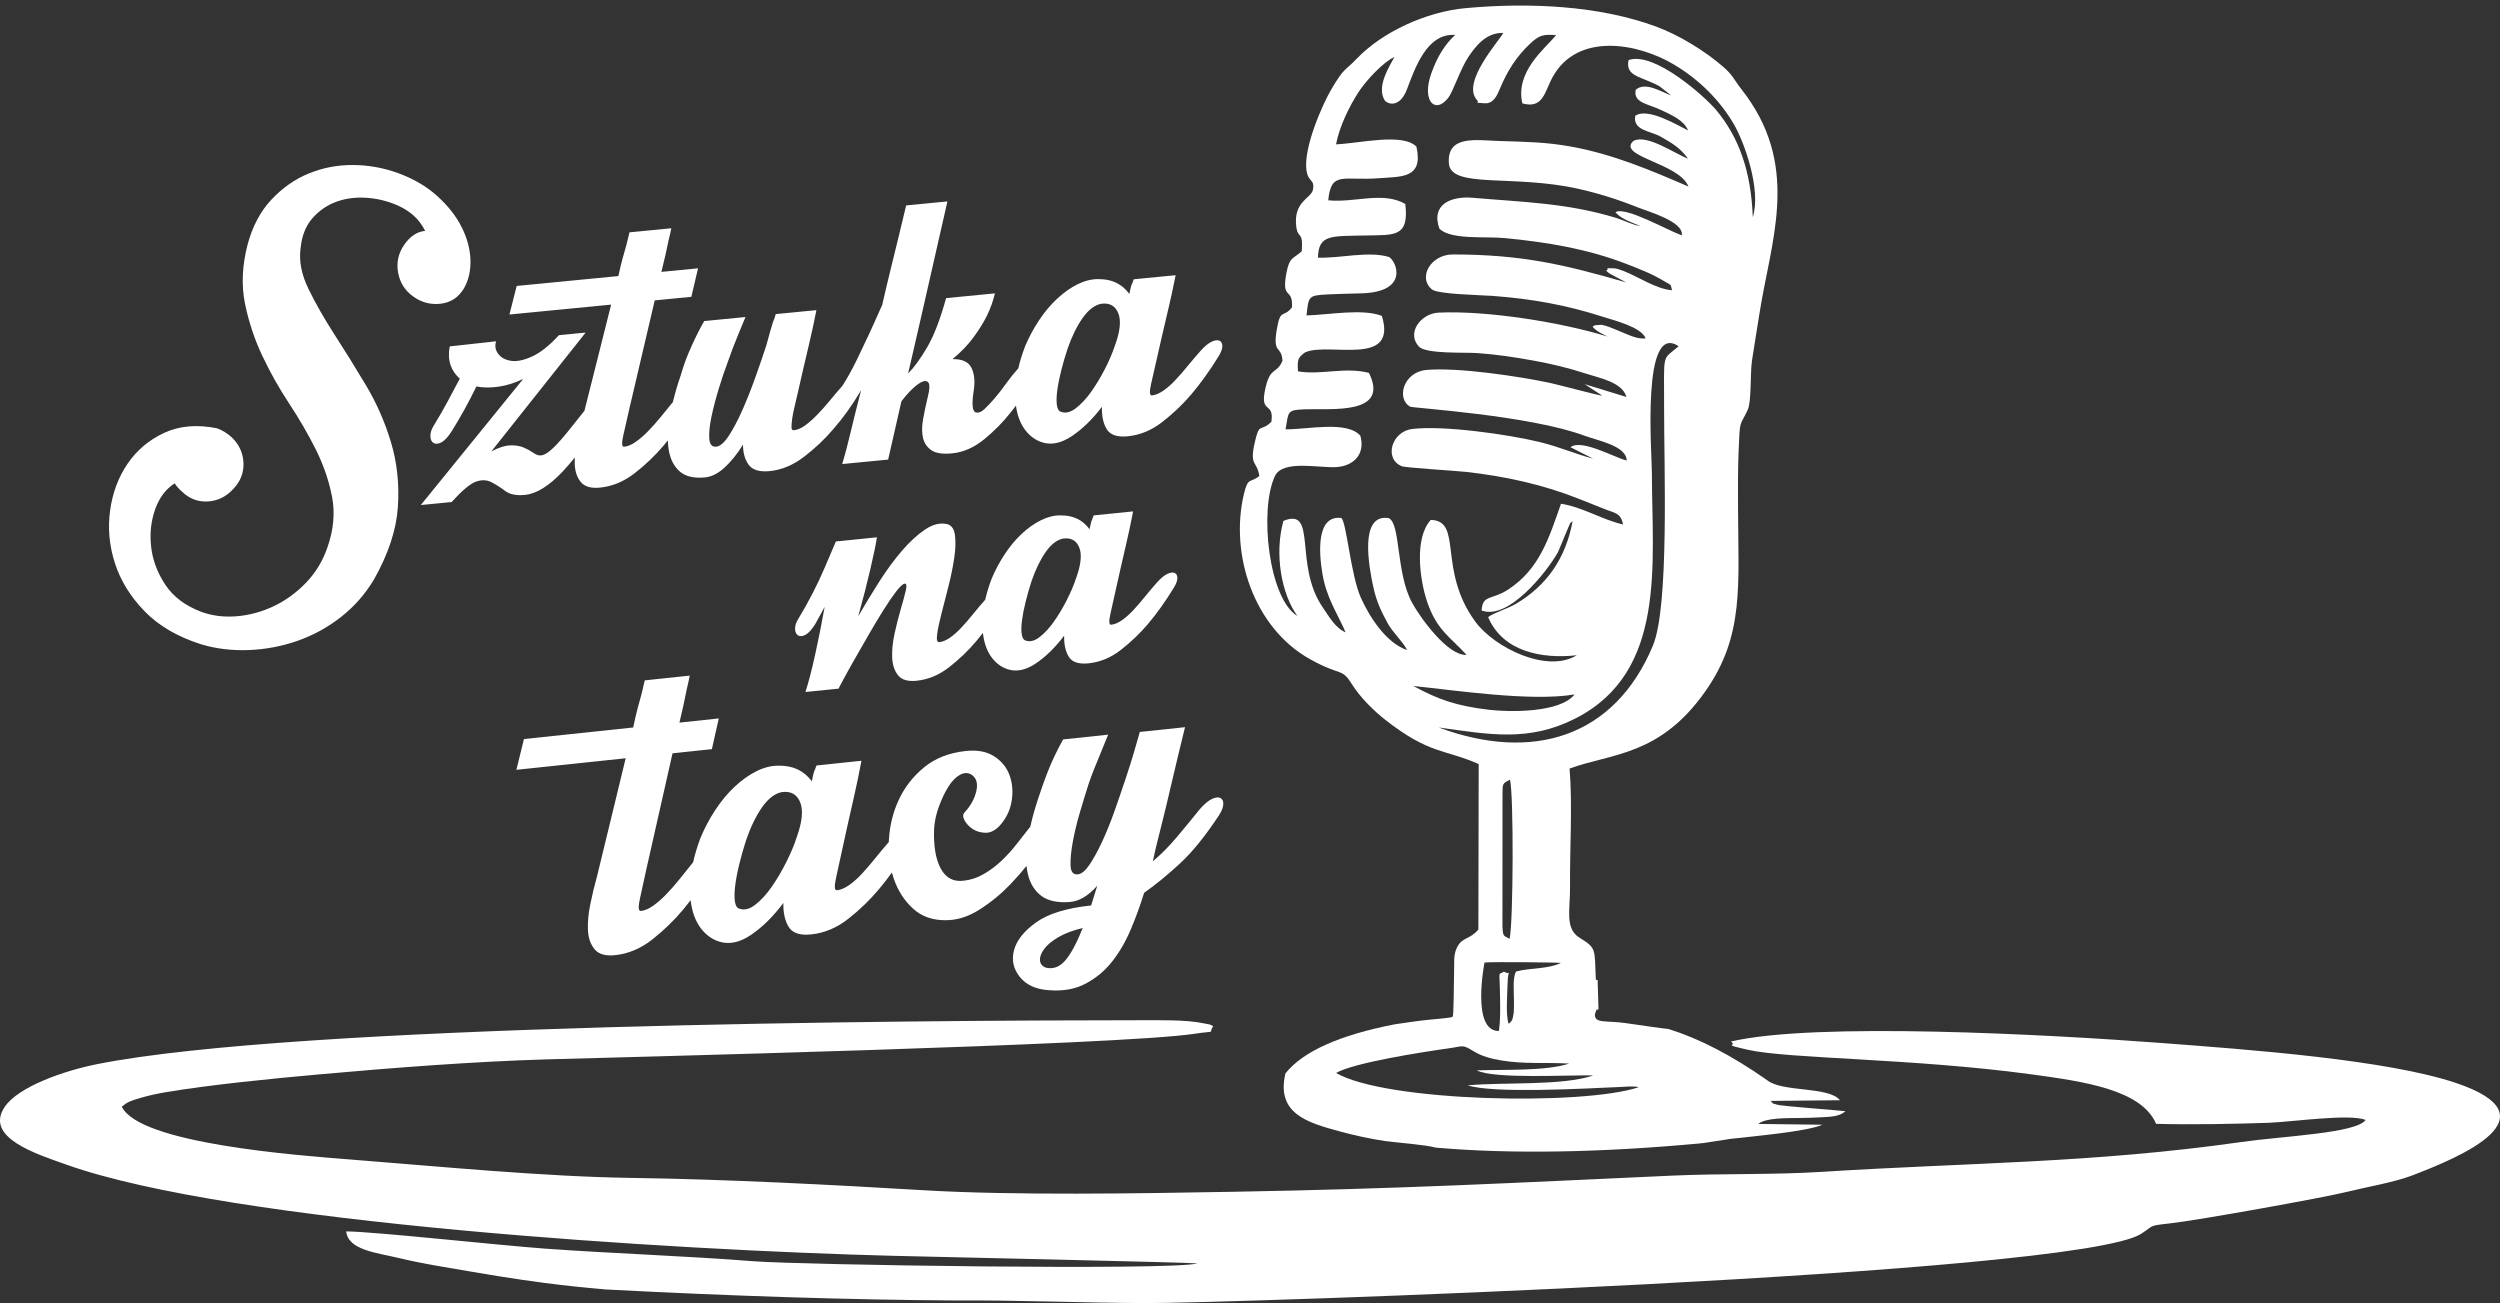
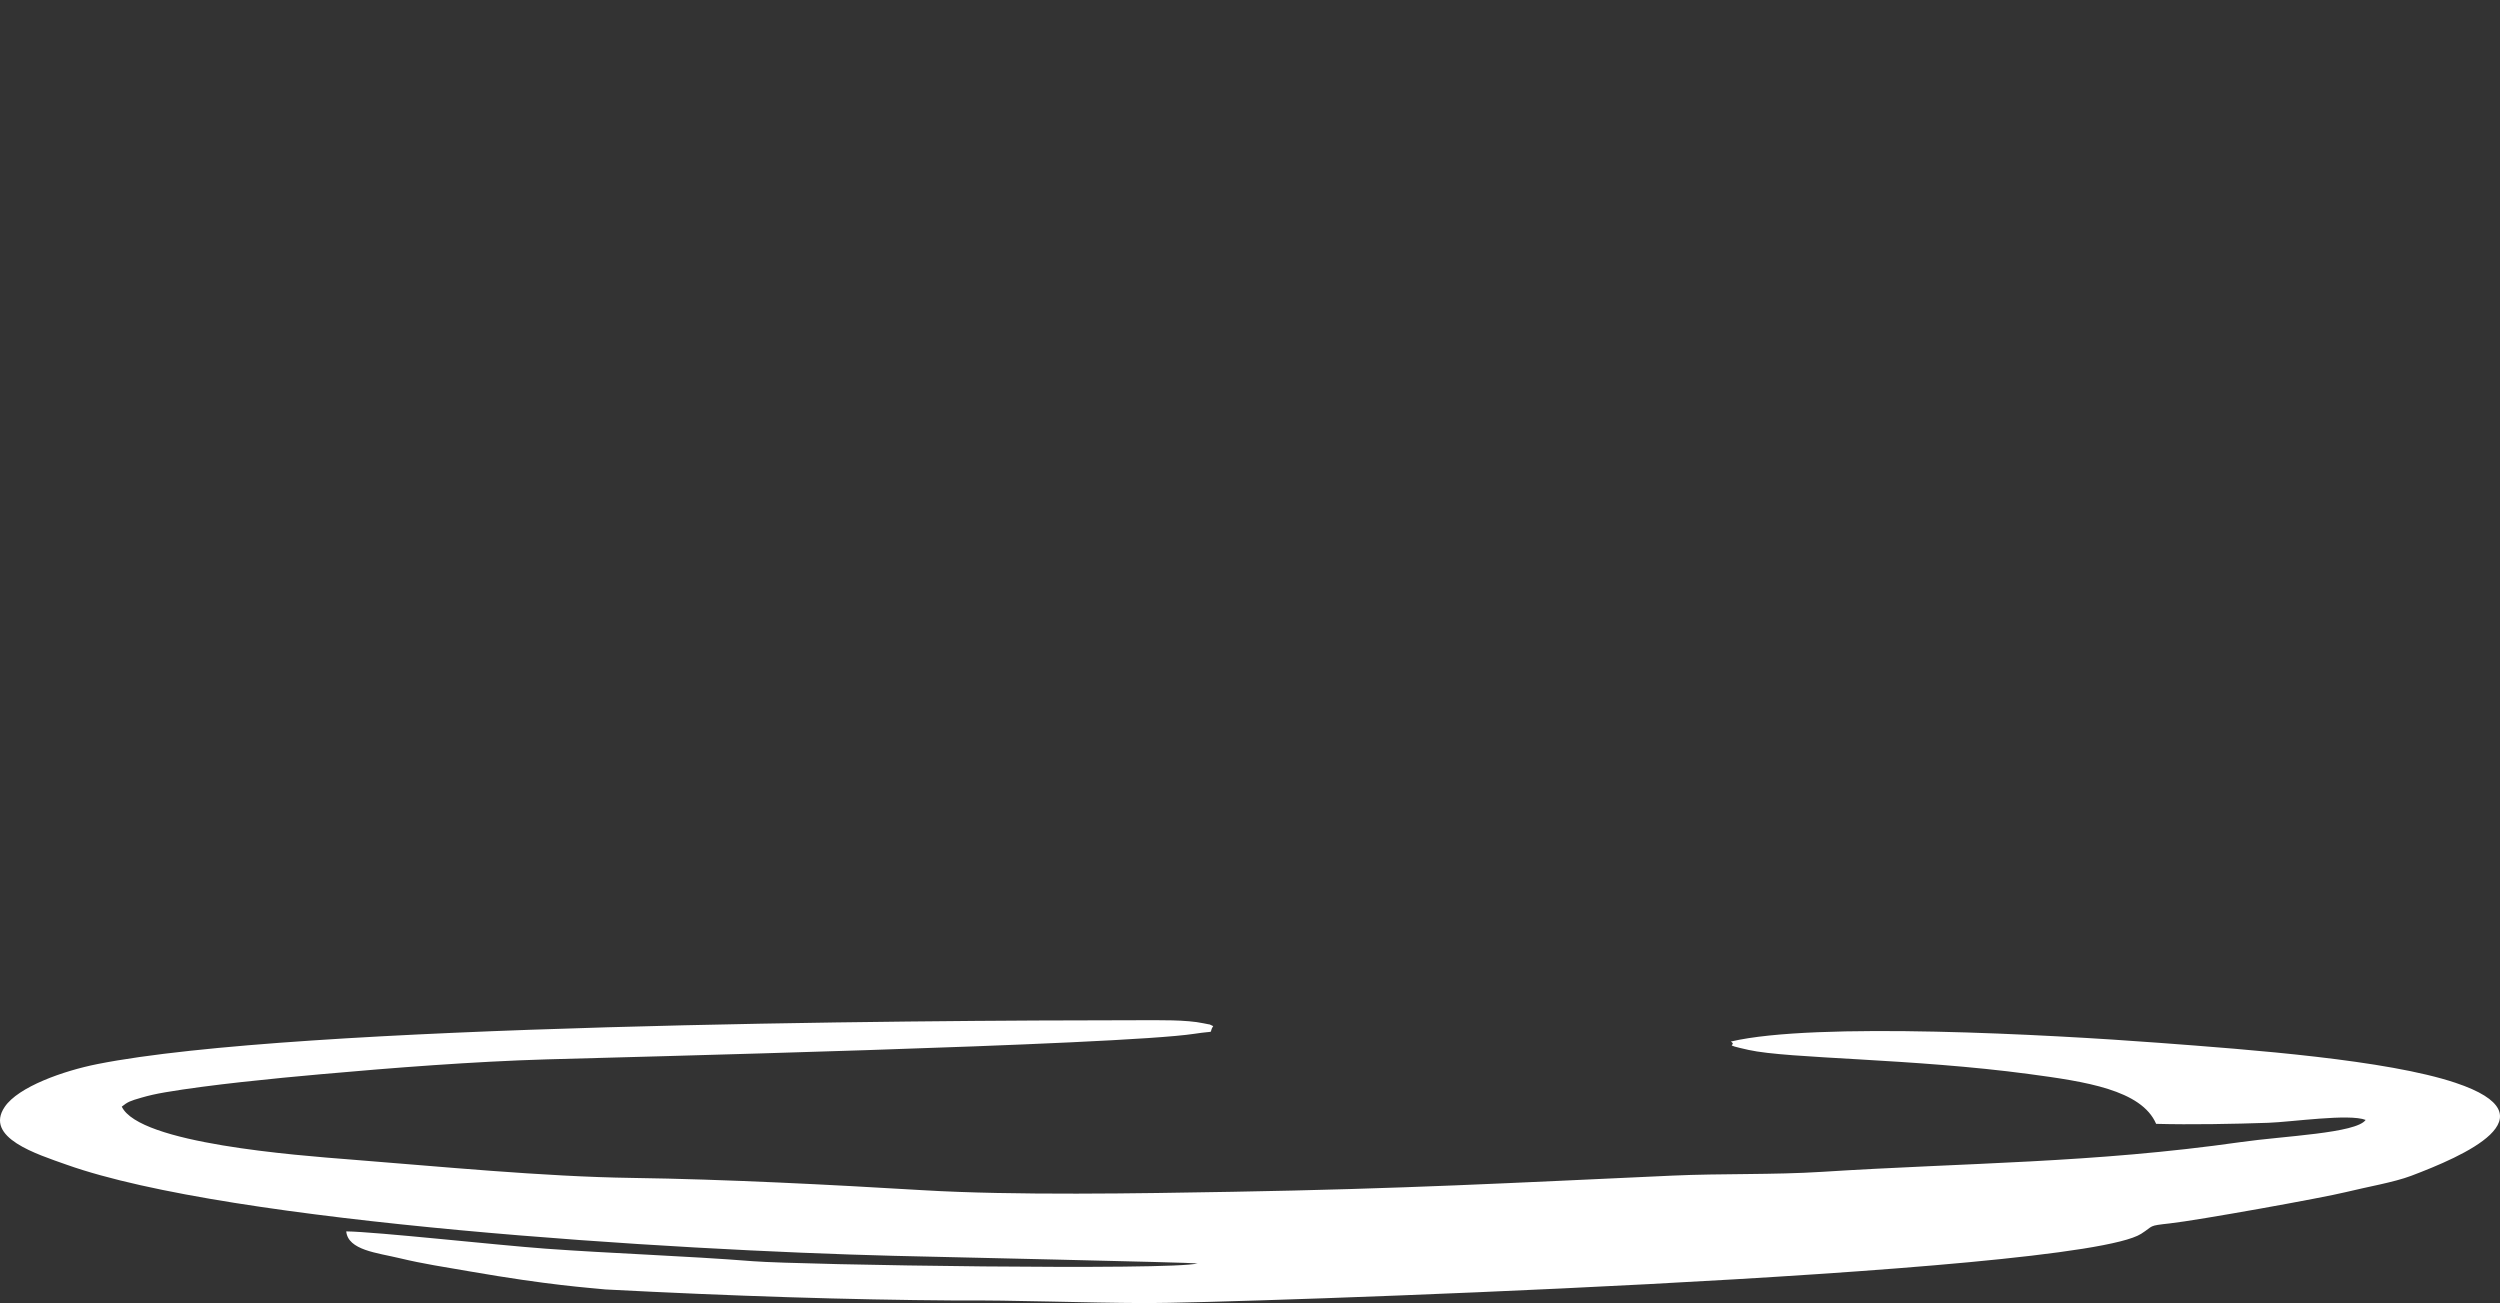
<svg xmlns="http://www.w3.org/2000/svg" width="165" height="86" viewBox="0 0 165 86" fill="none">
  <rect x="0" y="0" width="165" height="86" fill="#333333" stroke="none" />
  <path fill-rule="evenodd" clip-rule="evenodd" d="M62.985 85.831C67.191 85.801 71.326 85.988 75.655 86.004C80.703 86.023 136.985 84.177 141.312 81.434C142.182 80.882 141.732 80.907 143.21 80.744C145.057 80.54 153.31 79.054 154.835 78.677C156.184 78.344 158.005 78.033 159.139 77.604C162.51 76.327 168.689 73.68 162.057 71.463C157.514 69.945 148.61 69.284 142.481 68.825C135.263 68.284 119.8 67.431 114.236 68.742C114.731 69.064 113.512 68.873 115.409 69.296C118.036 69.881 126.238 69.854 133.931 70.888C137.603 71.381 141.335 71.925 142.305 74.174C144.587 74.236 147.403 74.183 149.698 74.105C151.25 74.052 155.048 73.488 156.133 73.915C155.511 74.798 150.744 74.972 147.906 75.376C138.092 76.772 129.877 76.73 120.264 77.341C117.053 77.545 113.643 77.443 110.389 77.59C99.676 78.077 92.61 78.462 81.309 78.659C75.167 78.766 66.927 78.912 60.908 78.553C54.908 78.194 47.864 77.829 41.733 77.743C35.869 77.661 28.908 76.979 23.16 76.53C19.553 76.247 9.198 75.479 8.037 73.038C8.438 72.722 8.566 72.666 9.346 72.442C9.813 72.308 10.261 72.201 10.909 72.091C13.814 71.596 18.062 71.176 21.178 70.899C25.984 70.47 31.198 70.064 36.088 69.918C40.405 69.79 73.88 68.982 78.817 68.232C80.404 67.99 79.695 68.278 80.073 67.724C79.663 67.543 80.085 67.678 79.43 67.537C78.301 67.294 76.489 67.335 75.148 67.335C60.014 67.342 19.6 67.609 6.43 70.229C4.183 70.675 1.205 71.73 0.312 73.053C-1.064 75.09 2.44 76.175 4.398 76.871C15.28 80.739 44.503 82.517 58.965 82.884C60.885 82.933 78.814 83.325 79.04 83.386C77.295 83.86 52.829 83.487 49.711 83.241C45.275 82.89 40.336 82.728 35.995 82.411C32.727 82.172 24.834 81.297 22.851 81.271C22.972 82.516 24.9 82.686 26.39 83.044C27.948 83.418 29.287 83.615 31.017 83.915C36.29 84.831 38.796 84.985 39.969 85.104C48.356 85.543 56.028 85.786 62.985 85.831Z" fill="white" />
-   <path fill-rule="evenodd" clip-rule="evenodd" d="M52.683 40.854C53.018 40.304 53.338 39.731 53.644 39.135C53.95 38.539 54.211 37.984 54.427 37.471C54.685 36.88 54.932 36.302 55.168 35.737L57.877 35.463C57.819 35.862 57.676 36.559 57.446 37.552C57.216 38.546 56.948 39.587 56.643 40.674C57.078 39.918 57.544 39.152 58.039 38.377C58.533 37.602 59.037 36.919 59.55 36.326C60.063 35.733 60.571 35.27 61.073 34.937C61.575 34.604 62.05 34.488 62.498 34.59C62.797 34.658 62.973 34.905 63.028 35.329C63.082 35.754 63.065 36.259 62.977 36.845C62.889 37.432 62.763 38.053 62.596 38.708C62.43 39.364 62.277 39.963 62.136 40.505C61.995 41.048 61.9 41.5 61.851 41.861C61.802 42.222 61.849 42.396 61.994 42.381C62.211 42.359 62.444 42.262 62.694 42.089C62.945 41.916 63.197 41.694 63.45 41.423C63.702 41.152 63.959 40.856 64.219 40.534C64.479 40.213 64.74 39.904 65.003 39.607L65.025 39.582C65.124 39.142 65.265 38.681 65.447 38.199C65.683 37.634 65.97 37.095 66.308 36.582C66.647 36.069 67.022 35.619 67.433 35.233C67.845 34.848 68.272 34.547 68.712 34.33C69.153 34.114 69.581 34.009 69.995 34.016C70.821 34.006 71.459 34.31 71.91 34.928C71.944 34.777 71.973 34.645 71.998 34.532C72.023 34.419 72.057 34.323 72.097 34.245L72.184 34.016L74.785 33.752C74.641 34.504 74.492 35.207 74.338 35.862C74.201 36.441 74.069 37.013 73.943 37.579C73.816 38.144 73.719 38.578 73.652 38.88C73.517 39.483 73.395 40.03 73.286 40.52C73.176 41.01 73.194 41.248 73.338 41.233C73.555 41.211 73.788 41.114 74.039 40.941C74.289 40.769 74.541 40.546 74.794 40.275C75.047 40.004 75.303 39.708 75.563 39.386C75.823 39.065 76.085 38.756 76.347 38.459C76.61 38.163 76.846 37.967 77.055 37.872C77.265 37.777 77.427 37.76 77.543 37.822C77.659 37.884 77.713 38.002 77.706 38.175C77.698 38.347 77.621 38.552 77.474 38.788C76.93 39.678 76.364 40.472 75.777 41.171C75.254 41.789 74.66 42.359 73.994 42.881C73.328 43.403 72.61 43.703 71.839 43.781C71.189 43.846 70.755 43.7 70.537 43.341C70.319 42.983 70.218 42.52 70.235 41.953C69.654 42.724 69.034 43.334 68.373 43.781C67.712 44.229 67.092 44.359 66.514 44.172C66.112 44.041 65.771 43.799 65.493 43.446C65.215 43.093 65.025 42.652 64.924 42.122C64.902 42.009 64.885 41.893 64.871 41.774C64.726 41.962 64.58 42.143 64.432 42.319C63.91 42.937 63.316 43.507 62.65 44.029C61.984 44.551 61.266 44.851 60.495 44.929C59.917 44.987 59.51 44.868 59.274 44.573C59.038 44.277 58.908 43.891 58.885 43.414C58.862 42.938 58.913 42.41 59.038 41.833C59.163 41.255 59.299 40.719 59.444 40.225C59.59 39.731 59.701 39.321 59.778 38.993C59.855 38.666 59.834 38.509 59.713 38.521C59.593 38.533 59.409 38.699 59.161 39.019C58.913 39.339 58.636 39.742 58.332 40.227C58.027 40.712 57.709 41.242 57.376 41.816C57.044 42.391 56.733 42.932 56.443 43.441C56.153 43.949 55.91 44.385 55.715 44.749C55.52 45.113 55.402 45.333 55.361 45.411L55.365 45.448L53.161 45.671C53.365 45.036 53.581 44.203 53.807 43.173C54.033 42.142 54.24 41.102 54.428 40.051L53.81 41.182C53.579 41.55 53.365 41.786 53.169 41.892C52.973 41.998 52.81 42.014 52.681 41.941C52.553 41.868 52.484 41.728 52.475 41.52C52.467 41.312 52.536 41.09 52.683 40.854ZM13.279 42.524C11.709 42.025 10.458 41.293 9.527 40.327C8.596 39.362 7.947 38.304 7.579 37.154C7.211 36.003 7.107 34.847 7.268 33.684C7.428 32.521 7.814 31.493 8.425 30.599C9.037 29.706 9.844 29.027 10.845 28.565C11.846 28.103 13.005 28.003 14.32 28.266C14.668 28.389 14.997 28.591 15.308 28.874C15.792 29.348 16.045 29.91 16.069 30.56C16.092 31.209 15.869 31.779 15.399 32.267C14.932 32.782 14.371 33.058 13.716 33.096C13.062 33.134 12.492 32.915 12.008 32.441C11.812 32.277 11.653 32.097 11.531 31.901C10.947 32.27 10.517 32.84 10.242 33.61C9.967 34.38 9.877 35.203 9.974 36.08C10.07 36.957 10.383 37.794 10.91 38.59C11.438 39.386 12.224 39.98 13.268 40.374C13.99 40.643 14.774 40.743 15.619 40.673C16.465 40.604 17.282 40.381 18.073 40.005C18.863 39.628 19.575 39.109 20.208 38.448C20.842 37.787 21.31 37.011 21.613 36.121C22.018 34.961 22.119 33.85 21.915 32.788C21.71 31.725 21.353 30.685 20.843 29.666C20.332 28.646 19.745 27.634 19.082 26.63C18.418 25.625 17.828 24.575 17.31 23.478C16.793 22.381 16.412 21.232 16.168 20.03C15.925 18.829 15.982 17.533 16.34 16.142C16.664 14.938 17.189 13.948 17.915 13.173C18.642 12.399 19.464 11.823 20.384 11.447C21.303 11.071 22.272 10.886 23.292 10.891C24.312 10.896 25.304 11.073 26.266 11.423C27.283 11.793 28.144 12.296 28.849 12.931C29.555 13.567 30.091 14.245 30.456 14.965C30.822 15.685 31.02 16.403 31.049 17.117C31.078 17.831 30.939 18.464 30.63 19.015C30.275 19.623 29.759 19.967 29.082 20.046C28.406 20.124 27.79 19.956 27.234 19.541C26.706 19.149 26.385 18.626 26.271 17.973C26.157 17.319 26.293 16.713 26.679 16.154C27.064 15.595 27.526 15.289 28.062 15.237C27.842 14.815 27.583 14.475 27.288 14.217C26.992 13.959 26.655 13.744 26.278 13.572C25.604 13.273 24.903 13.1 24.176 13.053C23.449 13.007 22.78 13.098 22.169 13.327C21.559 13.556 21.039 13.919 20.608 14.417C20.178 14.915 19.924 15.559 19.844 16.349C19.718 17.195 19.888 18.098 20.354 19.056C20.82 20.015 21.393 21.022 22.074 22.076C22.756 23.131 23.45 24.25 24.156 25.433C24.862 26.615 25.415 27.878 25.814 29.221C26.213 30.564 26.361 31.984 26.259 33.48C26.156 34.976 25.63 36.565 24.681 38.248C24.102 39.216 23.374 40.043 22.497 40.728C21.62 41.413 20.663 41.936 19.627 42.298C18.59 42.659 17.519 42.861 16.413 42.904C15.307 42.946 14.262 42.819 13.279 42.524ZM45.63 19.59L43.213 19.825L41.534 26.988C41.389 27.628 41.257 28.208 41.139 28.728C41.02 29.248 41.038 29.5 41.191 29.485C41.422 29.463 41.67 29.361 41.936 29.178C42.203 28.996 42.477 28.761 42.76 28.473C43.042 28.184 43.322 27.87 43.599 27.531C43.877 27.191 44.142 26.865 44.396 26.554L44.409 26.54C44.545 25.974 44.717 25.387 44.925 24.782C45.08 24.245 45.252 23.752 45.442 23.304C45.631 22.855 45.802 22.48 45.954 22.179C46.127 21.823 46.302 21.493 46.479 21.189L49.203 20.924C49.056 21.277 48.909 21.631 48.762 21.984C48.489 22.636 48.241 23.286 48.019 23.933C47.833 24.421 47.641 24.987 47.445 25.631C47.248 26.276 47.087 26.892 46.962 27.477C46.838 28.063 46.787 28.55 46.811 28.939C46.836 29.328 46.988 29.508 47.27 29.481C47.525 29.456 47.8 29.221 48.093 28.775C48.386 28.329 48.681 27.773 48.979 27.105C49.277 26.438 49.563 25.719 49.838 24.949C50.114 24.179 50.361 23.458 50.581 22.785C50.676 22.436 50.758 22.142 50.825 21.9C50.893 21.659 50.956 21.445 51.016 21.256C51.101 21.066 51.161 20.89 51.198 20.73L53.883 20.469C53.727 21.266 53.566 22.012 53.4 22.706C53.252 23.32 53.109 23.927 52.973 24.527C52.837 25.127 52.732 25.587 52.659 25.907C52.587 26.227 52.513 26.54 52.439 26.847C52.365 27.154 52.313 27.42 52.283 27.644C52.253 27.869 52.238 28.053 52.239 28.196C52.239 28.339 52.291 28.406 52.393 28.396C52.623 28.374 52.865 28.272 53.119 28.091C53.373 27.91 53.641 27.675 53.923 27.387C54.206 27.099 54.485 26.785 54.763 26.445C55.04 26.105 55.319 25.778 55.599 25.464C55.935 24.936 56.249 24.371 56.54 23.769C56.831 23.167 57.095 22.614 57.331 22.109C57.566 21.603 57.764 21.167 57.922 20.8C58.081 20.432 58.182 20.207 58.226 20.125C58.426 19.245 58.624 18.411 58.82 17.623C59.016 16.835 59.187 16.134 59.335 15.52C59.502 14.826 59.659 14.172 59.806 13.558L62.53 13.293L61.657 17.132C61.403 18.252 61.125 19.471 60.825 20.791C60.525 22.111 60.228 23.398 59.935 24.651C60.335 24.248 60.757 23.666 61.201 22.905C61.645 22.145 62.058 21.069 62.442 19.676L65.664 19.362C65.555 19.842 65.382 20.328 65.145 20.821C64.929 21.259 64.638 21.73 64.273 22.235C63.908 22.74 63.439 23.229 62.864 23.702C63.509 23.691 63.927 23.885 64.12 24.284C64.313 24.682 64.361 25.186 64.264 25.795C64.12 26.721 64.179 27.198 64.439 27.225C64.598 27.261 64.778 27.185 64.979 26.996C65.18 26.807 65.403 26.57 65.647 26.286C65.891 26.002 66.138 25.684 66.388 25.334C66.639 24.984 66.904 24.652 67.184 24.337L67.209 24.308C67.316 23.842 67.467 23.354 67.661 22.844C67.914 22.246 68.221 21.675 68.582 21.132C68.943 20.588 69.343 20.113 69.782 19.705C70.221 19.297 70.674 18.979 71.143 18.751C71.612 18.523 72.066 18.414 72.505 18.423C73.382 18.416 74.059 18.741 74.534 19.399C74.571 19.239 74.603 19.099 74.63 18.979C74.657 18.859 74.693 18.758 74.737 18.676L74.829 18.432L77.592 18.163C77.435 18.961 77.274 19.706 77.108 20.4C76.96 21.014 76.818 21.621 76.681 22.221C76.545 22.821 76.44 23.281 76.368 23.601C76.222 24.241 76.09 24.821 75.972 25.34C75.854 25.86 75.871 26.113 76.025 26.098C76.255 26.076 76.503 25.973 76.77 25.791C77.037 25.608 77.305 25.374 77.574 25.087C77.844 24.8 78.117 24.487 78.394 24.147C78.671 23.807 78.95 23.48 79.23 23.166C79.51 22.852 79.761 22.645 79.984 22.545C80.207 22.445 80.379 22.429 80.502 22.495C80.624 22.561 80.681 22.686 80.673 22.869C80.664 23.053 80.582 23.269 80.425 23.519C79.844 24.462 79.24 25.303 78.614 26.042C78.056 26.695 77.423 27.298 76.715 27.849C76.006 28.401 75.242 28.716 74.424 28.796C73.733 28.863 73.273 28.706 73.043 28.324C72.813 27.942 72.708 27.45 72.728 26.849C72.109 27.665 71.448 28.309 70.744 28.782C70.04 29.254 69.382 29.39 68.769 29.189C68.343 29.048 67.983 28.79 67.689 28.414C67.395 28.039 67.195 27.569 67.09 27.006C67.076 26.93 67.064 26.853 67.053 26.775C66.944 26.92 66.833 27.061 66.721 27.198C66.215 27.847 65.627 28.445 64.956 28.993C64.286 29.54 63.58 29.85 62.838 29.922C62.224 29.982 61.772 29.915 61.483 29.722C61.194 29.528 61.007 29.26 60.922 28.916C60.838 28.572 60.837 28.162 60.921 27.684C61.005 27.207 61.111 26.701 61.241 26.167C61.352 25.713 61.37 25.418 61.292 25.282C61.215 25.146 61.082 25.113 60.896 25.184C60.709 25.254 60.485 25.413 60.225 25.66C59.964 25.907 59.72 26.184 59.491 26.494L58.618 30.333L55.587 30.627C55.745 30.117 55.925 29.434 56.128 28.58C56.33 27.726 56.564 26.791 56.828 25.775L56.819 25.776L56.794 25.817C56.238 26.758 55.634 27.599 54.982 28.34C54.425 28.994 53.785 29.597 53.064 30.149C52.342 30.702 51.585 31.017 50.792 31.094C50.127 31.158 49.669 31.02 49.417 30.68C49.165 30.34 49.039 29.895 49.038 29.348C48.657 29.959 48.254 30.461 47.827 30.854C47.399 31.248 46.968 31.466 46.534 31.508C45.792 31.58 45.231 31.446 44.85 31.105C44.469 30.764 44.23 30.285 44.132 29.669C44.102 29.48 44.084 29.28 44.078 29.069C43.979 29.192 43.88 29.312 43.78 29.429C43.223 30.083 42.59 30.686 41.881 31.237C41.172 31.788 40.408 32.104 39.59 32.183C39.002 32.24 38.584 32.118 38.335 31.816C38.087 31.515 37.953 31.124 37.933 30.643C37.927 30.499 37.928 30.35 37.935 30.196C37.674 30.523 37.411 30.828 37.145 31.111C36.243 32.072 35.408 32.59 34.641 32.664C34.078 32.719 33.644 32.631 33.338 32.4C33.032 32.169 32.73 31.977 32.431 31.823C32.133 31.67 31.796 31.657 31.421 31.785C31.046 31.913 30.508 32.362 29.807 33.135L27.774 33.332L34.531 25.01C33.988 25.272 33.449 25.441 32.915 25.519C32.38 25.598 31.889 25.593 31.442 25.506C31.205 25.998 30.938 26.513 30.641 27.051C30.343 27.588 30.071 28.051 29.825 28.44C29.578 28.829 29.35 29.079 29.141 29.191C28.932 29.302 28.76 29.319 28.623 29.241C28.487 29.163 28.414 29.014 28.406 28.793C28.398 28.572 28.472 28.337 28.629 28.087C28.987 27.505 29.308 26.946 29.592 26.41C29.877 25.873 30.128 25.399 30.347 24.987C30.067 24.753 29.865 24.46 29.741 24.107C29.617 23.755 29.596 23.339 29.68 22.862L32.745 22.525C32.645 22.821 32.69 23.097 32.882 23.352C33.074 23.607 33.36 23.762 33.74 23.816C34.119 23.871 34.581 23.774 35.125 23.525C35.669 23.277 36.257 22.809 36.889 22.122L38.653 21.95L32.431 29.79C32.923 29.534 33.343 29.401 33.691 29.394C34.038 29.386 34.333 29.435 34.576 29.542C34.818 29.649 35.029 29.765 35.209 29.891C35.389 30.017 35.556 30.073 35.709 30.058C35.888 30.04 36.097 29.929 36.335 29.723C36.574 29.517 36.821 29.265 37.076 28.967C37.332 28.668 37.586 28.357 37.839 28.032C38.092 27.708 38.334 27.404 38.565 27.121L38.572 27.114C38.784 26.253 39.045 25.219 39.353 24.013C39.692 22.69 40.019 21.387 40.336 20.105L33.622 20.758L34.101 18.873L40.814 18.22C40.903 17.795 40.995 17.408 41.091 17.059C41.187 16.711 41.273 16.403 41.351 16.135C41.426 15.841 41.491 15.573 41.546 15.334L44.308 15.065C44.256 15.331 44.192 15.611 44.117 15.905C44.013 16.436 43.858 17.116 43.653 17.944L46.07 17.709L45.63 19.59ZM73.582 22.816C73.931 21.869 74.005 21.152 73.803 20.663C73.602 20.174 73.221 19.97 72.661 20.051C72.231 20.145 71.828 20.458 71.453 20.989C71.078 21.521 70.748 22.192 70.464 23.002C70.304 23.487 70.163 23.97 70.041 24.451C69.919 24.932 69.832 25.371 69.779 25.767C69.726 26.163 69.719 26.49 69.756 26.747C69.794 27.004 69.891 27.151 70.05 27.187C70.344 27.289 70.665 27.206 71.013 26.937C71.362 26.669 71.696 26.31 72.014 25.862C72.333 25.414 72.634 24.916 72.917 24.367C73.2 23.818 73.422 23.301 73.582 22.816ZM46.984 49.444L44.387 49.718L42.645 57.436C42.494 58.126 42.358 58.75 42.235 59.31C42.112 59.87 42.134 60.142 42.298 60.124C42.546 60.098 42.812 59.986 43.097 59.788C43.382 59.589 43.675 59.334 43.976 59.021C44.277 58.709 44.575 58.369 44.87 58.001C45.166 57.633 45.448 57.28 45.719 56.943L45.745 56.914C45.856 56.411 46.014 55.884 46.219 55.333C46.485 54.687 46.81 54.071 47.194 53.483C47.578 52.895 48.003 52.38 48.471 51.938C48.94 51.496 49.425 51.15 49.926 50.9C50.428 50.651 50.916 50.529 51.389 50.535C52.332 50.52 53.062 50.863 53.579 51.566C53.617 51.394 53.65 51.243 53.678 51.114C53.706 50.985 53.744 50.876 53.79 50.786L53.888 50.523L56.856 50.21C56.695 51.068 56.528 51.872 56.355 52.62C56.202 53.281 56.054 53.935 55.913 54.581C55.771 55.227 55.663 55.723 55.588 56.068C55.437 56.757 55.3 57.382 55.178 57.942C55.055 58.502 55.076 58.773 55.241 58.756C55.489 58.73 55.755 58.617 56.04 58.419C56.325 58.22 56.611 57.966 56.898 57.655C57.185 57.344 57.477 57.004 57.772 56.636C58.066 56.269 58.363 55.916 58.66 55.576C58.662 55.527 58.664 55.477 58.667 55.426C58.722 54.481 58.943 53.594 59.329 52.768C59.716 51.941 60.274 51.23 61.004 50.634C61.734 50.038 62.649 49.681 63.748 49.565C64.517 49.484 65.148 49.606 65.64 49.933C66.132 50.26 66.469 50.687 66.648 51.215C66.828 51.744 66.866 52.308 66.761 52.908C66.657 53.508 66.392 54.041 65.969 54.507C65.668 54.819 65.357 54.972 65.037 54.963C64.716 54.955 64.437 54.872 64.198 54.715C63.96 54.558 63.78 54.367 63.66 54.141C63.539 53.915 63.541 53.74 63.667 53.614C64.067 53.179 64.324 52.71 64.438 52.207C64.553 51.704 64.446 51.343 64.118 51.125C63.881 50.982 63.624 50.988 63.349 51.143C63.073 51.299 62.822 51.557 62.596 51.917C62.369 52.278 62.163 52.707 61.979 53.203C61.794 53.7 61.685 54.188 61.652 54.669C61.605 55.824 61.752 56.714 62.095 57.337C62.437 57.96 62.95 58.221 63.635 58.121C64.074 58.074 64.504 57.931 64.923 57.69C65.343 57.449 65.736 57.155 66.103 56.808C66.47 56.46 66.806 56.088 67.112 55.691C67.418 55.294 67.707 54.927 67.977 54.589L67.999 54.559C68.132 53.967 68.309 53.34 68.529 52.679C68.719 52.098 68.907 51.566 69.093 51.083C69.279 50.6 69.453 50.196 69.613 49.871C69.796 49.487 69.981 49.13 70.169 48.802L73.137 48.488C72.982 48.869 72.827 49.25 72.672 49.632C72.539 49.954 72.395 50.306 72.24 50.687C72.085 51.069 71.954 51.419 71.849 51.739C71.681 52.262 71.494 52.871 71.288 53.566C71.082 54.261 70.922 54.923 70.806 55.553C70.691 56.182 70.641 56.707 70.657 57.126C70.673 57.545 70.832 57.739 71.134 57.707C71.381 57.681 71.637 57.471 71.902 57.078C72.167 56.686 72.442 56.187 72.726 55.581C73.011 54.976 73.282 54.309 73.54 53.58C73.798 52.852 74.043 52.138 74.276 51.44C74.51 50.742 74.708 50.111 74.872 49.546C75.036 48.982 75.158 48.555 75.239 48.266L75.243 48.307L78.211 47.994C77.879 49.347 77.579 50.6 77.309 51.751C77.08 52.757 76.842 53.743 76.595 54.709C76.347 55.675 76.178 56.388 76.087 56.846C76.624 56.397 77.152 55.864 77.671 55.248C78.191 54.632 78.697 54.017 79.189 53.404C79.487 53.064 79.755 52.839 79.994 52.729C80.232 52.62 80.418 52.6 80.55 52.671C80.683 52.741 80.745 52.874 80.738 53.072C80.731 53.269 80.644 53.502 80.477 53.773C79.566 55.16 78.697 56.234 77.873 56.994C77.049 57.755 76.262 58.399 75.511 58.927C75.262 59.739 74.97 60.542 74.635 61.335C74.301 62.128 73.894 62.83 73.416 63.442C72.938 64.054 72.356 64.543 71.672 64.91C70.988 65.277 70.184 65.425 69.26 65.355C68.394 65.306 67.745 65.017 67.315 64.487C66.885 63.957 66.755 63.368 66.924 62.718C67.093 62.069 67.578 61.457 68.379 60.881C69.181 60.305 70.392 59.932 72.014 59.76L72.42 58.455C71.824 59.135 71.208 59.495 70.573 59.534C69.773 59.59 69.155 59.452 68.718 59.12C68.28 58.787 67.988 58.313 67.841 57.697C67.8 57.524 67.769 57.342 67.75 57.15C67.427 57.555 67.071 57.961 66.681 58.367C66.067 59.007 65.388 59.563 64.645 60.034C63.903 60.506 63.156 60.739 62.405 60.734C61.545 60.741 60.831 60.487 60.264 59.971C59.696 59.456 59.275 58.806 58.999 58.022C58.949 57.88 58.904 57.735 58.865 57.587C58.59 57.969 58.309 58.331 58.024 58.672C57.431 59.38 56.756 60.034 55.998 60.633C55.241 61.232 54.422 61.578 53.543 61.671C52.801 61.75 52.305 61.585 52.054 61.176C51.804 60.768 51.686 60.24 51.703 59.593C51.044 60.476 50.339 61.175 49.586 61.69C48.834 62.204 48.128 62.356 47.467 62.145C47.007 61.998 46.617 61.723 46.298 61.322C45.979 60.921 45.76 60.418 45.642 59.813C45.616 59.684 45.596 59.552 45.58 59.416C45.416 59.632 45.249 59.84 45.082 60.041C44.488 60.749 43.813 61.402 43.056 62.002C42.298 62.601 41.48 62.947 40.6 63.04C39.968 63.107 39.518 62.979 39.248 62.657C38.979 62.334 38.831 61.915 38.805 61.399C38.779 60.883 38.831 60.309 38.96 59.678C39.089 59.047 39.235 58.442 39.397 57.864C39.629 56.885 39.921 55.683 40.274 54.257C40.626 52.831 40.966 51.427 41.295 50.045L34.082 50.808L34.58 48.777L41.793 48.014C41.885 47.556 41.98 47.139 42.08 46.764C42.18 46.388 42.271 46.056 42.352 45.767C42.43 45.45 42.498 45.162 42.554 44.904L45.522 44.59C45.468 44.876 45.403 45.178 45.324 45.495C45.217 46.067 45.057 46.8 44.843 47.692L47.44 47.417L46.984 49.444ZM52.586 55.249C52.952 54.228 53.025 53.456 52.804 52.932C52.583 52.408 52.172 52.192 51.57 52.284C51.109 52.389 50.679 52.729 50.28 53.304C49.881 53.879 49.532 54.603 49.234 55.477C49.066 56 48.919 56.52 48.792 57.039C48.665 57.557 48.575 58.03 48.522 58.456C48.469 58.883 48.464 59.234 48.506 59.51C48.549 59.786 48.655 59.943 48.826 59.981C49.143 60.088 49.487 59.996 49.86 59.704C50.232 59.412 50.588 59.023 50.927 58.539C51.265 58.054 51.584 57.515 51.884 56.922C52.184 56.329 52.418 55.772 52.586 55.249ZM69.022 63.864C69.506 63.982 69.934 63.824 70.306 63.392C70.678 62.96 71.063 62.246 71.459 61.25C70.809 61.403 70.267 61.607 69.835 61.863C69.404 62.12 69.091 62.384 68.897 62.657C68.703 62.93 68.617 63.178 68.64 63.4C68.663 63.622 68.791 63.777 69.022 63.864ZM71.025 38.15C71.35 37.257 71.417 36.581 71.225 36.121C71.034 35.661 70.674 35.471 70.147 35.548C69.742 35.639 69.364 35.935 69.013 36.437C68.661 36.94 68.353 37.573 68.088 38.337C67.939 38.794 67.808 39.25 67.695 39.703C67.581 40.157 67.501 40.571 67.453 40.944C67.404 41.318 67.398 41.625 67.435 41.867C67.471 42.109 67.564 42.248 67.713 42.282C67.99 42.376 68.292 42.297 68.62 42.042C68.947 41.788 69.26 41.449 69.559 41.026C69.858 40.603 70.139 40.132 70.404 39.614C70.669 39.095 70.876 38.608 71.025 38.15Z" fill="white" />
-   <path fill-rule="evenodd" clip-rule="evenodd" d="M84.838 70.845C84.212 73.496 86.288 74.095 88.43 74.674C89.346 74.921 90.454 75.176 91.451 75.313C92.224 75.418 94.179 75.561 94.748 75.743C99.727 76.175 105.576 76.08 112.295 75.457C112.325 75.439 112.352 75.427 112.367 75.451L114.223 75.164C115.689 74.996 119.272 74.683 120.284 74.232L116.046 74.18C116.522 73.763 117.98 73.801 118.679 73.788C119.218 73.778 119.742 73.773 120.279 73.737C120.859 73.7 121.371 73.7 121.803 73.341C121.157 73.257 117.58 73.015 117.267 72.903C116.782 72.728 117.226 73.016 116.858 72.66L121.438 72.615C120.677 71.681 117.625 72.108 116.623 71.287C114.32 69.669 112.153 68.545 110.12 67.914C109.547 67.856 108.883 67.751 107.302 67.526C105.995 67.341 105.225 67.573 105.265 66.934C105.427 66.551 105.273 66.683 105.501 66.619L105.443 64.683C105.404 64.678 105.365 64.673 105.326 64.668C105.231 62.601 105.387 62.596 104.247 61.888C103.261 61.276 103.636 60.014 103.622 58.568C103.598 56.109 103.793 53.114 103.592 50.725C106.358 49.708 109.536 49.92 112.557 45.62C115.144 41.94 114.721 38.626 114.71 33.472C114.708 32.302 114.695 31.095 114.742 29.928C114.836 27.539 114.809 28.221 115.349 27.048C115.61 26.482 115.503 24.659 115.632 23.789C115.781 22.779 115.962 21.755 116.116 20.748C116.84 16.03 118.797 11.239 115.279 6.348C114.986 5.94 114.813 5.757 114.533 5.331C114.26 4.915 114.07 4.702 113.711 4.391C112.528 3.364 110.824 2.316 109.31 1.757C105.551 0.37 100.959 0.15 96.732 0.537C94.144 0.774 91.242 2.097 89.543 3.877C88.713 4.746 88.742 4.413 87.871 5.89C87.289 6.878 86.008 9.763 86.229 11.254C86.346 12.044 86.79 11.818 86.654 12.523C86.545 13.088 85.346 13.289 85.553 14.951C85.663 15.839 86.015 15.158 85.917 16.58C85.307 17.132 85.113 16.93 84.903 18.029C84.557 19.851 85.333 18.916 85.273 20.28C84.687 21.038 84.513 20.287 84.265 21.763C83.984 23.431 84.591 22.771 84.644 23.82C84.239 24.717 83.866 24.2 83.542 25.518C83.071 27.436 84.107 26.409 83.912 27.841C83.171 28.562 83.126 27.79 82.799 29.269C82.464 30.781 82.964 30.404 83.117 31.411C82.506 31.916 82.378 31.449 82.105 32.577C81.143 36.565 82.751 41.437 86.457 43.503C88.553 44.672 88.536 44.039 89.246 45.185C89.766 46.025 90.701 46.938 91.418 47.5C94.363 49.809 95.334 49.426 97.594 50.429L97.573 61.349C96.997 62.034 96.505 61.828 96.16 62.537C95.902 63.067 95.999 63.554 95.97 64.095C95.954 65.454 95.937 66.347 95.917 66.773C95.91 66.911 95.903 67.001 95.896 67.041C95.893 67.159 95.755 67.167 94.474 67.287C93.588 67.37 92.814 67.493 92.041 67.607C88.396 68.318 85.994 69.397 84.838 70.845ZM97.46 70.646C98.627 71.228 103.461 70.94 105.163 70.979C103.111 71.679 99.234 71.409 96.865 71.633C98.59 72.183 104.514 71.848 106.903 71.742C107.155 71.731 107.929 71.656 108.144 71.76C104.472 72.981 91.48 72.733 88.18 70.816C89.332 70.142 93.91 69.427 95.582 69.195C96.648 69.048 96.472 68.907 97.289 69.4C97.823 69.722 98.404 69.874 99.101 69.991C100.618 70.246 102.038 70.104 103.565 70.196C102.019 70.708 99.233 70.576 97.46 70.646ZM100.05 64.123C99.831 64.586 99.918 65.37 99.92 65.972C99.921 66.22 99.93 66.702 99.894 66.929C99.82 67.383 99.751 67.412 99.572 67.573C99.362 67.025 99.488 65.552 99.504 64.843C99.528 63.831 99.779 64.414 99.254 64.132C98.842 64.417 98.979 63.828 99.006 65.968C99.015 66.66 99.025 67.36 98.931 68.044C97.081 68.08 97.972 63.548 97.98 63.525C98.555 63.472 102.956 63.521 103.016 63.552C102.144 63.977 100.972 63.868 100.05 64.123ZM99.654 51.459C99.911 52.239 99.881 61.037 99.631 61.962C99.211 61.739 99.197 61.807 99.161 61.151L99.166 52.443C99.173 51.692 99.157 51.722 99.654 51.459ZM93.278 45.274C95.961 45.55 101.089 46.322 103.921 45.832C102.96 47.069 99.56 46.997 98.302 46.849C96.078 46.587 94.909 46.156 93.278 45.274ZM94.953 48.014C98.325 48.481 100.903 48.98 103.974 47.42C110.014 44.351 109.034 37.221 109.024 31.22C109.021 29.856 108.328 21.186 110.791 22.854C109.658 23.823 109.838 23.146 109.831 27.037C109.824 30.756 110.177 40.015 109.091 42.615C106.559 48.675 101.146 50.312 94.953 48.014ZM92.873 42.906C91.482 42.438 90.391 40.721 89.819 39.456C89.144 37.963 88.866 34.38 88.518 34.185C86.869 33.993 87.048 36.486 87.276 37.845C87.553 39.493 88.24 40.413 88.811 41.736C88.138 41.455 87.726 40.706 87.298 40.083C85.362 37.26 86.976 33.447 84.706 34.379C84.097 36.547 84.577 39.218 85.629 40.654C83.733 39.529 83.095 33.654 84.143 31.424C84.666 30.31 87.111 30.915 88.239 30.825C89.341 30.738 90.125 29.981 89.782 28.755C88.883 27.743 86.274 28.355 84.846 28.335C85.063 27.136 84.913 27.055 86.18 27.012C87.871 26.955 91.729 27.403 90.352 24.612C88.787 24.197 87.16 24.772 85.668 24.509C85.625 23.76 85.635 23.616 86.135 23.259C87.675 22.55 92.261 24.272 91.202 20.847C89.912 20.358 87.811 20.767 86.231 20.82C86.366 19.542 86.349 19.501 87.615 19.432C88.363 19.392 89.144 19.382 89.878 19.36C92.985 19.264 92.192 17.287 91.685 16.964C90.311 16.55 88.485 17.055 86.985 17.006C87.018 15.448 87.869 15.593 90.177 15.541C92.008 15.499 93.017 15.673 92.749 13.462C91.272 12.607 89.409 13.4 87.664 13.219C87.855 11.259 88.635 11.946 91.025 11.761C92.483 11.648 93.962 11.793 93.484 9.68C92.571 8.75 89.728 9.466 88.178 9.526C88.41 8.31 89.08 6.981 89.659 6.084C90.17 5.295 91.327 4.067 92.028 3.767C91.716 4.373 90.815 5.707 91.401 6.642C91.714 6.957 92.432 7.01 92.853 5.909C93.383 4.525 94.167 2.165 96.04 2.308C95.394 2.905 94.879 3.684 94.468 4.837C93.811 6.675 94.726 7.566 95.589 6.452C95.901 6.049 96.406 4.505 96.912 3.76C97.331 3.143 98.037 2.134 99.216 2.173C98.929 2.724 96.43 5.448 97.481 6.603C97.703 6.789 97.151 6.767 97.991 6.817C98.555 6.85 98.794 6.336 98.999 5.845C99.49 4.661 100.1 3.716 100.985 2.886C101.543 2.364 101.813 2.234 102.707 2.324C101.949 3.217 99.988 4.75 100.476 6.824C101.872 7.209 101.94 6.036 102.493 5.051C104.134 2.129 108.081 2.827 110.49 4.265C112.132 5.245 113.485 6.583 114.421 8.173C115.146 9.405 116.252 12.557 115.684 14.33C115.574 11.314 114.774 9.066 113.263 7.257C112.552 6.405 109.178 3.361 107.486 3.966C107.305 4.819 107.935 4.997 108.657 5.294C108.997 5.434 109.173 5.5 109.54 5.702L110.302 6.3C109.645 6.072 108.61 5.369 107.963 5.92C107.762 6.785 108.772 6.852 109.616 7.254C110.343 7.6 111.112 7.915 111.416 8.607C110.674 8.25 108.752 7.075 107.927 7.642C107.751 8.621 108.936 8.636 109.613 9.023C110.416 9.482 110.893 9.767 111.409 10.468C110.567 10.17 108.697 8.826 107.807 9.3C106.674 10.325 110.847 10.763 111.438 12.313C108.949 11.236 106.464 10.178 103.685 9.674C102.005 9.369 100.636 9.361 98.929 9.305C97.408 9.256 95.498 8.905 95.625 10.775C95.739 12.468 99.846 11.496 104.155 12.458C105.399 12.735 106.775 13.156 108.045 13.669C108.784 13.968 111.128 14.611 111.002 15.53C110.108 15.236 107.265 13.59 106.62 14.006C106.973 14.45 107.741 14.697 108.263 14.916C107.781 14.865 107.202 14.547 106.674 14.386C103.436 13.392 100.501 13.34 97.182 13.053C95.812 12.934 94.413 13.465 95.004 15.099C95.784 15.844 98.003 15.59 99.289 15.712C102.053 15.973 104.779 16.424 107.335 17.417C108.306 17.794 109.014 18.063 109.864 18.574C110.339 18.86 110.234 18.699 110.353 19.156C109.321 19.083 108.146 18.275 107.168 17.89C106.992 17.821 106.684 17.713 106.546 17.712C105.584 17.705 106.374 17.623 106.009 17.867C106.041 17.9 106.086 17.938 106.113 17.958C106.139 17.978 106.186 18.022 106.218 18.045L107.331 18.641C103.167 17.436 100.408 16.8 95.899 16.794C94.395 16.791 93.561 18.355 94.517 19.108C94.92 19.425 97.772 19.474 98.511 19.529C101.121 19.721 103.436 20.145 105.814 20.915C106.58 21.163 108.32 21.582 108.616 22.334C108.005 22.401 107.394 22.055 106.806 21.822C106.626 21.75 106.191 21.562 105.985 21.508C105.706 21.434 105.774 21.427 105.477 21.45C105.121 21.478 105.258 21.477 105.111 21.567C105.415 21.907 105.777 22.038 106.092 22.212C103.181 21.305 98.228 20.482 94.947 20.633C93.771 20.687 92.805 21.983 93.653 22.878C94.123 23.374 96.662 23.243 97.512 23.304C98.803 23.395 99.953 23.572 101.187 23.795C102.403 24.015 103.487 24.274 104.634 24.647C105.57 24.951 107.084 25.229 107.344 26.201L104.582 25.352L105.752 26.113C105.6 26.132 102.853 25.388 102.293 25.27C100.244 24.837 96.218 24.233 94.15 24.415C92.62 24.55 92.142 26.314 93.068 26.839C93.24 26.937 100.919 27.397 104.573 28.755C105.466 29.087 107.345 29.42 107.361 30.395C106.575 30.208 104.374 28.947 103.653 29.516L105.148 30.272C104.01 29.977 102.933 29.493 101.593 29.168C99.531 28.669 95.265 28.062 93.198 28.314C91.847 28.479 91.321 30.276 92.516 30.77C92.761 30.871 96.15 31.077 96.757 31.145C99.37 31.436 101.854 31.985 104.243 32.937C104.854 33.18 105.246 33.331 105.856 33.579C106.588 33.876 106.968 33.834 107.122 34.615C105.721 34.299 104.507 33.484 103.026 33.246C102.226 35.533 101.606 37.555 99.543 38.907C98.455 39.62 97.845 39.231 97.785 40.289C99.55 40.969 102.082 37.757 102.827 36.444L103.491 34.851C103.779 34.233 103.505 34.694 103.795 34.389C103.329 36.894 102.063 38.635 100.12 39.813C99.485 40.197 98.595 40.433 98.216 40.73C99.189 43.015 101.757 43.499 104.066 43.247C102.117 44.456 98.63 42.756 97.36 41.015C94.862 37.592 96.569 34.367 94.432 34.314C93.338 35.499 93.693 38.239 94.189 39.71C94.823 41.588 95.721 42.047 96.794 43.22C95.585 43.315 93.749 40.801 93.189 39.764C92.123 37.788 92.45 34.543 91.653 34.195C89.698 33.887 90.341 37.378 90.642 38.758C90.849 39.705 91.162 40.347 91.559 41.085C91.93 41.773 92.528 42.255 92.873 42.906Z" fill="white" />
</svg>